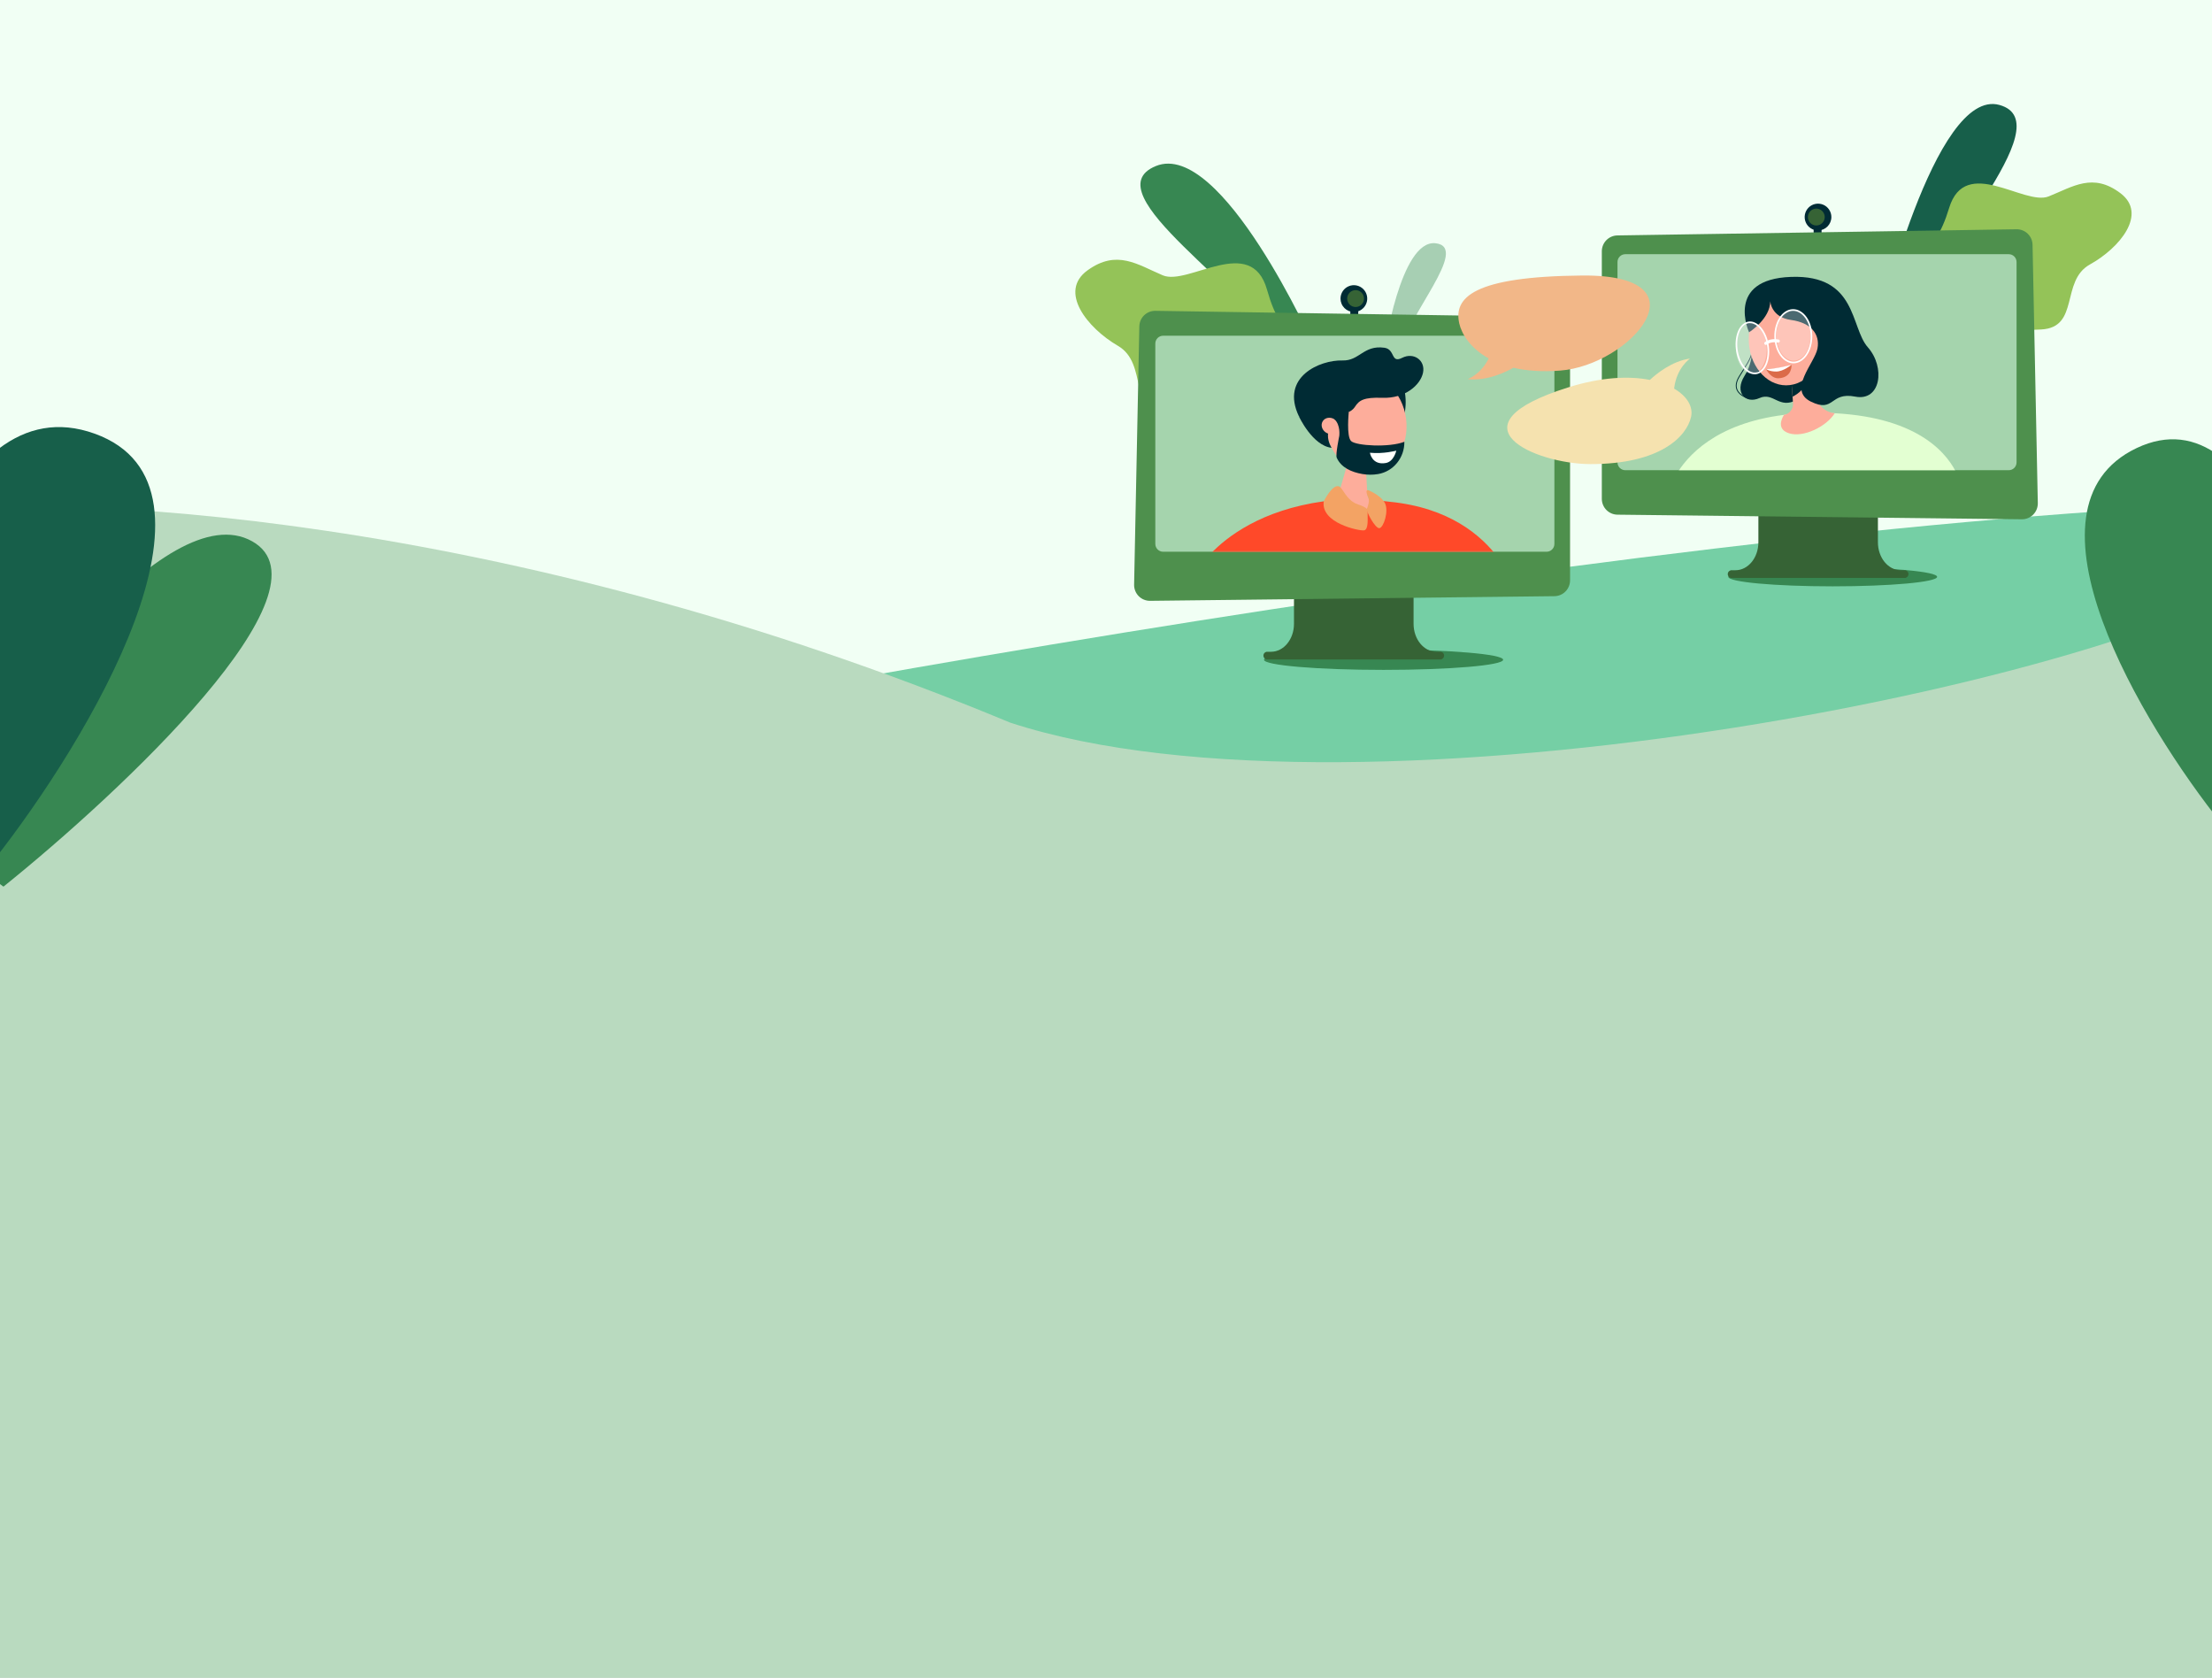
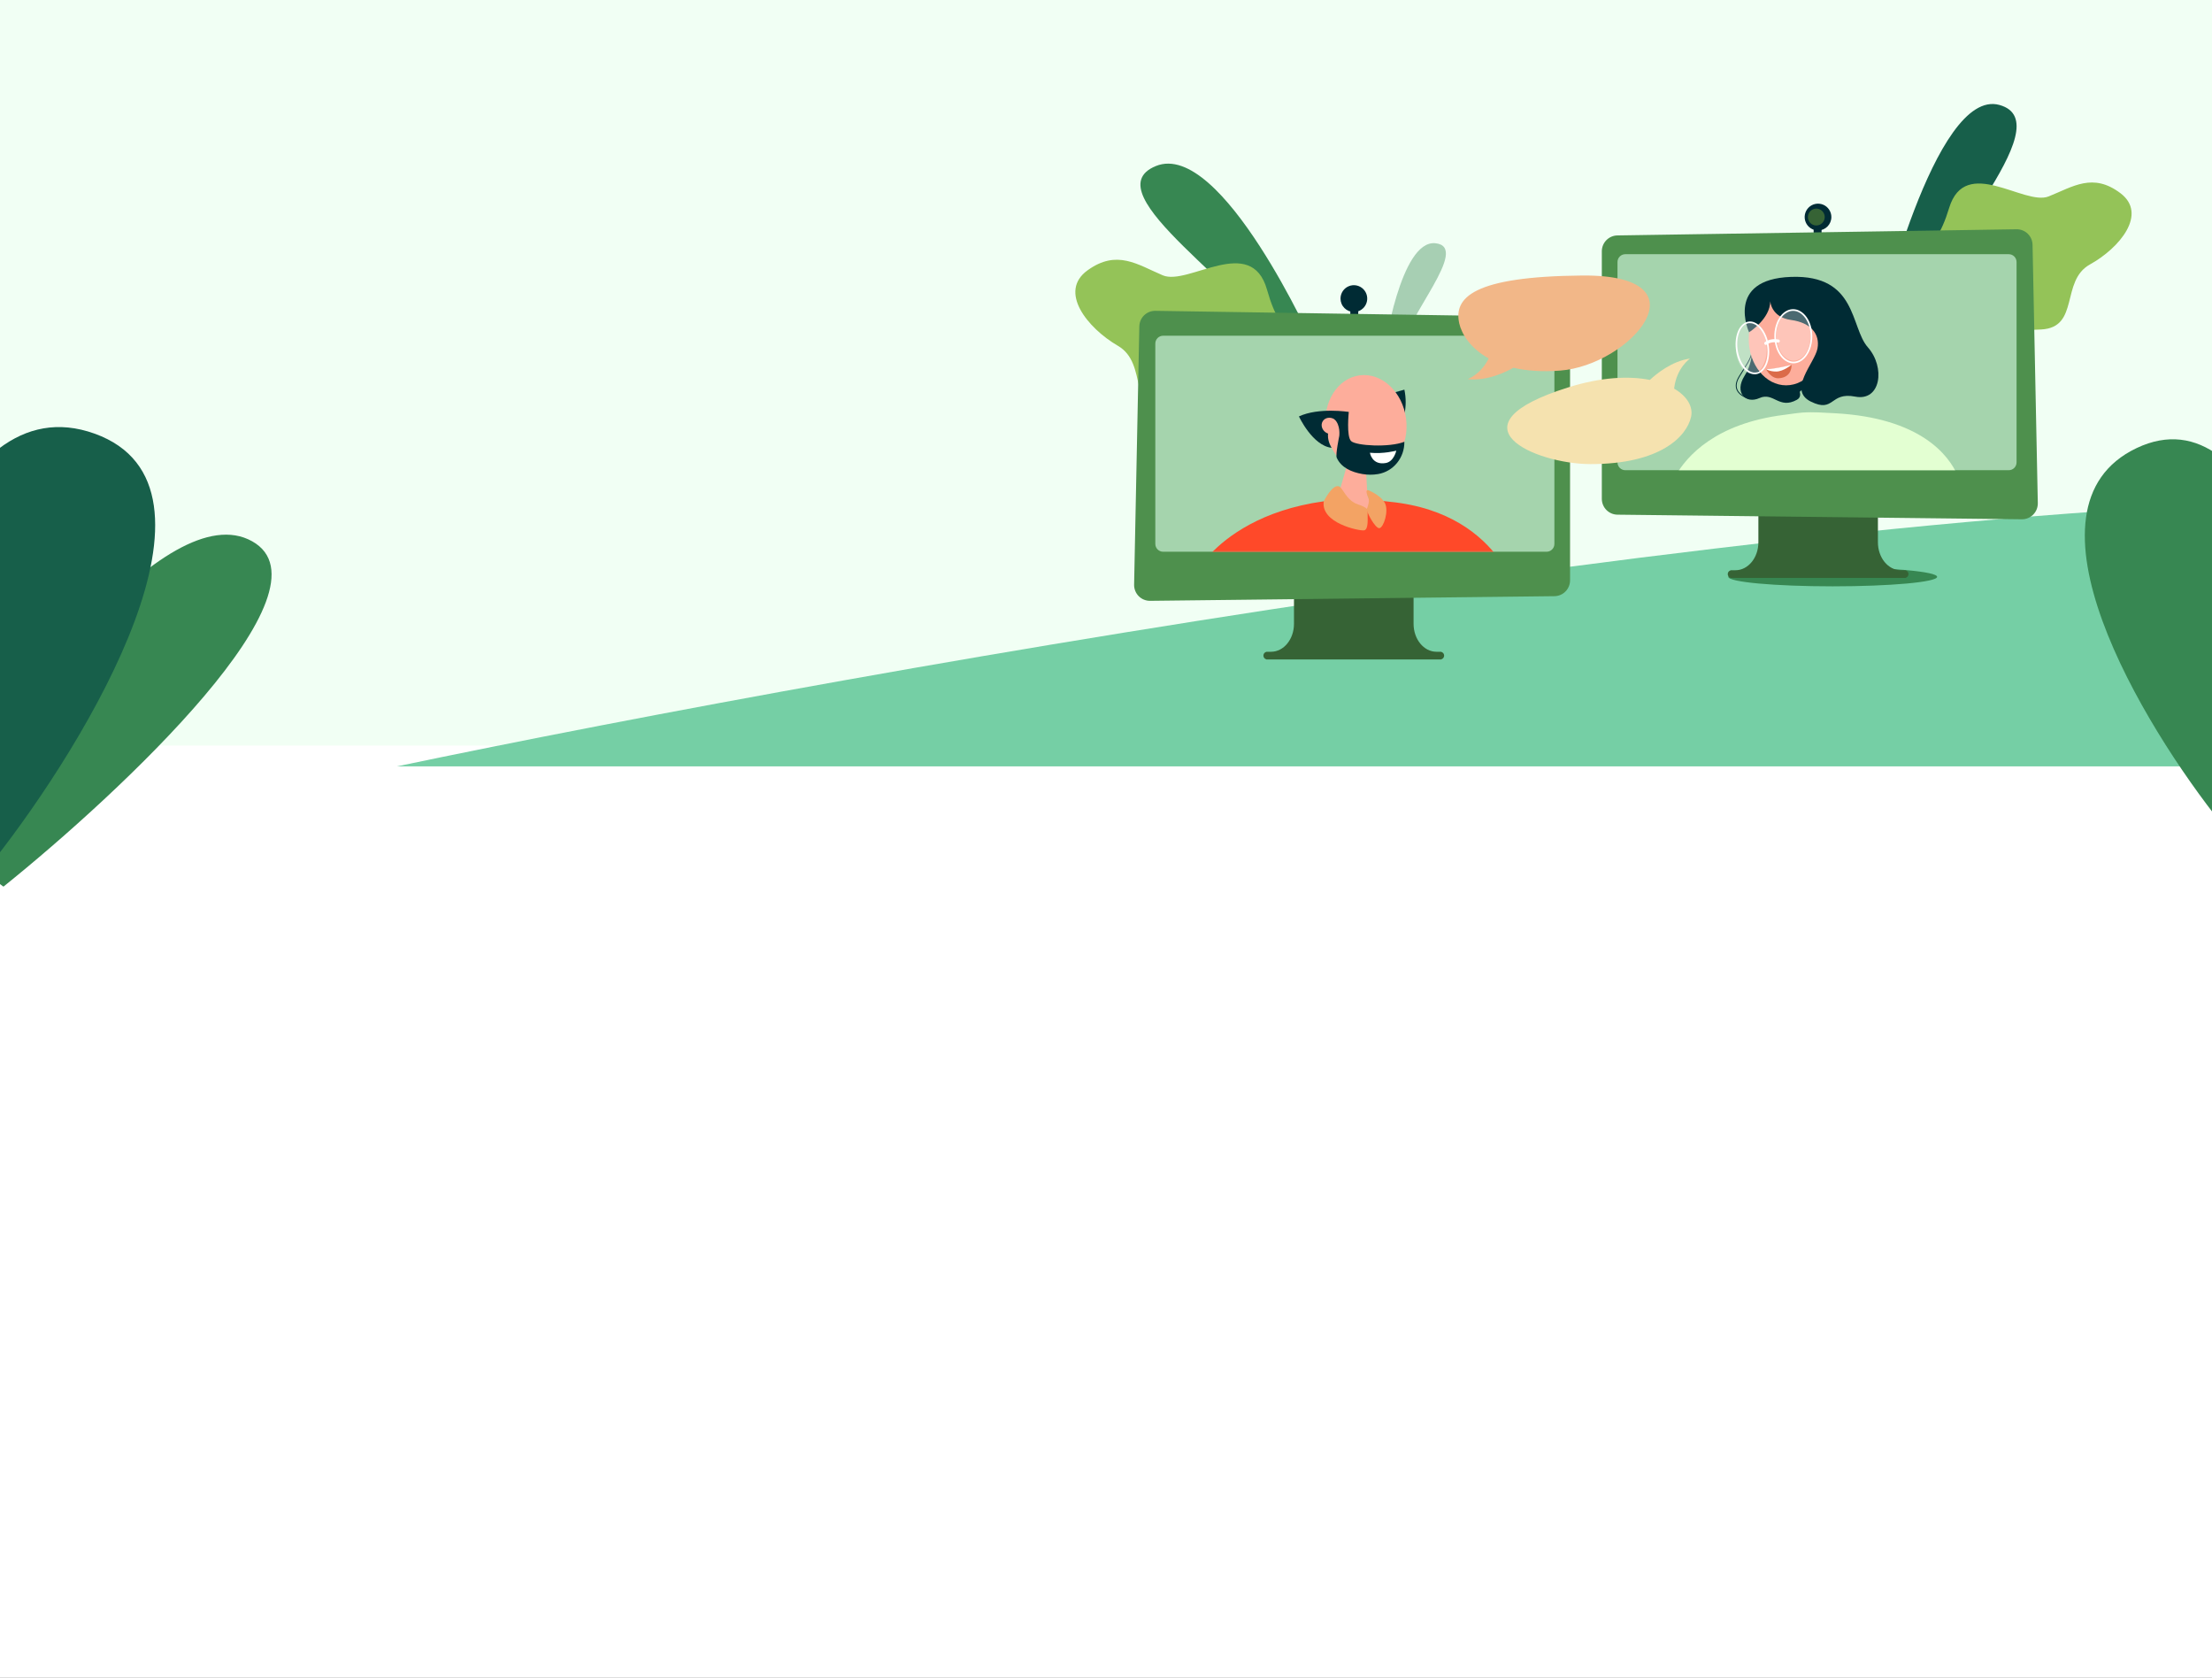
<svg xmlns="http://www.w3.org/2000/svg" width="1920" height="1456" viewBox="0 0 1920 1456" fill="none">
  <rect x="0" y="0" width="1920" height="1456" fill="#333333" stroke="none" />
  <g id="Frame 465" clip-path="url(#clip0_3023_452)">
    <rect width="1920" height="1456" fill="white" />
    <g id="Group 617">
      <rect id="Rectangle 621" x="0" width="1920" height="647" fill="#F1FFF4" />
      <path id="Vector 20" d="M2163.39 436.061C1690.59 413.661 753.726 579.394 344.393 665.061H2163.39V436.061Z" fill="#75CFA5" />
-       <path id="Vector 354" d="M876.893 627.098C434.093 443.098 54.059 428.098 -80.607 443.598V1456H2005.39V477.598C1871.89 589.098 1181.39 726.598 876.893 627.098Z" fill="#B9DABF" />
      <g id="Layer_1">
-         <ellipse id="Ellipse 148" cx="1200.92" cy="572.521" rx="103.786" ry="8.789" fill="#378752" />
        <ellipse id="Ellipse 149" cx="1590.8" cy="500.566" rx="90.607" ry="8.239" fill="#378752" />
        <g id="Group" opacity="0.4">
          <path id="Vector" d="M1201.39 305.352C1201.39 305.352 1215.35 207.745 1246 211.084C1276.65 214.422 1219.78 275.206 1216.79 303.7L1201.39 305.352Z" fill="#378752" />
        </g>
        <path id="Vector_2" d="M1299.81 497.041C1277.78 487.128 1259.74 518.309 1242.02 496.962C1225.58 477.141 1226.81 475.648 1213.24 476.952C1211.23 477.14 1209.27 477.69 1207.46 478.576C1203.6 480.468 1195.63 483.303 1189.28 478.576C1161.98 458.211 1187.24 441.706 1178.8 406.981C1176.44 397.262 1174.52 387.88 1173.1 379.242C1178 375.812 1186.45 371.633 1197.34 373.13C1201.87 373.791 1206.24 375.237 1210.27 377.401C1235.23 390.43 1234.64 405.889 1271.7 392.46C1308.76 379.031 1304.84 434.646 1320.83 444.405C1336.82 454.164 1353.37 459.418 1353.33 484.007C1353.29 508.596 1321.84 506.972 1299.81 497.041Z" fill="#378752" />
        <g id="Group_2" opacity="0.4">
          <path id="Vector_3" d="M1181.21 417.769L1181.28 416.174C1181.98 416.208 1252.44 419.981 1352.7 490.495L1351.78 491.799C1251.9 421.548 1181.93 417.797 1181.21 417.769Z" fill="#E3FFD2" />
          <path id="Vector_4" d="M1270.57 424.892C1266.19 403.556 1270.75 392.551 1270.95 392.094L1272.41 392.717C1272.36 392.826 1267.85 403.779 1272.14 424.572L1270.57 424.892Z" fill="#E3FFD2" />
          <path id="Vector_5" d="M1262.66 440.408C1263.75 431.261 1270.93 422.211 1283.42 414.247C1289.31 410.538 1295.54 407.417 1302.04 404.928L1302.57 406.426C1302.21 406.558 1266.75 419.575 1264.24 440.603L1262.66 440.408Z" fill="#E3FFD2" />
          <path id="Vector_6" d="M1290.25 457.348C1289.68 454.907 1289.44 453.443 1289.43 453.346L1291.01 453.129C1291.05 453.438 1295.63 484.218 1322.23 502.656L1321.33 503.965C1299.88 489.135 1292.45 466.444 1290.25 457.348Z" fill="#E3FFD2" />
          <path id="Vector_7" d="M1281.23 496.447C1280.17 485.419 1283.35 477.523 1286.21 472.847C1289.32 467.759 1292.66 465.312 1292.8 465.209L1293.73 466.501C1293.6 466.593 1280.87 476.1 1282.81 496.298L1281.23 496.447Z" fill="#E3FFD2" />
          <path id="Vector_8" d="M1215.47 467.993C1209.87 444.936 1219.93 424.766 1220.03 424.543L1221.44 425.27C1221.31 425.515 1208.9 450.487 1219.86 476.283L1218.41 476.917C1217.19 474.029 1216.2 471.044 1215.47 467.993Z" fill="#E3FFD2" />
-           <path id="Vector_9" d="M1215.1 443.838L1215.6 442.329C1224.06 445.13 1236.53 453.443 1247.88 477.117C1252.05 485.882 1255.4 495.017 1257.89 504.405L1256.34 504.782C1256.22 504.267 1243.5 453.254 1215.1 443.838Z" fill="#E3FFD2" />
+           <path id="Vector_9" d="M1215.1 443.838L1215.6 442.329C1224.06 445.13 1236.53 453.443 1247.88 477.117L1256.34 504.782C1256.22 504.267 1243.5 453.254 1215.1 443.838Z" fill="#E3FFD2" />
        </g>
        <path id="Vector_10" d="M1140.69 300.502C1140.69 300.502 1060.31 120.758 1003.26 144.09C946.207 167.421 1088.77 252.77 1110.23 305.824L1140.69 300.502Z" fill="#378752" />
        <path id="Vector_11" d="M970.356 300.09C997.077 315.652 978.218 357.712 1013.57 360.256C1048.92 362.8 1046.89 359.793 1058.04 379.168C1058.04 379.168 1059.72 394.941 1072 401.464C1120.46 427.191 1215.29 373.805 1175.25 314.417C1172.36 310.129 1167.1 307.133 1161.18 304.126C1129.06 287.844 1113.49 299.999 1099.75 251.358C1086 202.717 1031.33 248.299 1009.27 238.918C987.208 229.536 969.439 216.215 943.978 234.584C918.518 252.953 943.636 284.545 970.356 300.09Z" fill="#94C358" />
        <path id="Vector_12" d="M1488.25 237.608C1510.7 240.627 1531.06 234.424 1548.77 219.165C1549.39 218.639 1549.97 218.142 1550.12 218.062C1550.08 218.067 1550.04 218.067 1550 218.062L1549.92 216.97C1549.59 216.97 1549.35 217.198 1548.06 218.308C1530.59 233.349 1510.52 239.461 1488.4 236.488L1488.25 237.608Z" fill="#378752" />
        <path id="Vector_13" d="M1509.35 224.733C1508.25 230.451 1509.73 232.48 1511.95 232.915C1514.17 233.349 1516.31 232.006 1517.42 226.306C1519.43 215.924 1516.37 210.126 1516.37 210.126C1516.37 210.126 1511.39 214.203 1509.35 224.733Z" fill="#378752" />
        <path id="Vector_14" d="M1544.21 217.004C1539.55 220.434 1539.25 222.944 1540.59 224.779C1541.93 226.614 1544.41 227.066 1549.07 223.636C1557.58 217.387 1559.26 211.058 1559.26 211.058C1559.26 211.058 1552.84 210.658 1544.21 217.004Z" fill="#378752" />
        <path id="Vector_15" d="M1629.79 285.29C1629.79 285.29 1679.24 75.474 1735.5 91.082C1791.76 106.689 1671.31 224.289 1658.84 285.833L1629.79 285.29Z" fill="#175F4A" />
        <path id="Vector_16" d="M1814.07 229.476C1788.31 243.768 1805.43 284.193 1771.72 285.903C1738 287.612 1740 284.794 1729 303.02C1729 303.02 1727.09 318.01 1715.26 323.973C1668.61 347.492 1579.36 294.764 1618.67 239.012C1621.52 235.01 1626.57 232.237 1632.27 229.493C1663.18 214.629 1677.77 226.52 1691.83 180.475C1705.88 134.43 1757.06 178.937 1778.23 170.442C1799.4 161.946 1816.61 149.62 1840.49 167.623C1864.37 185.626 1839.82 215.212 1814.07 229.476Z" fill="#94C358" />
        <path id="Vector_17" d="M1581.1 193.37H1574.23V203.272H1581.1V193.37Z" fill="#002B34" />
        <path id="Vector_18" d="M1589.61 188.35C1589.61 186.052 1588.94 183.804 1587.66 181.893C1586.39 179.982 1584.58 178.492 1582.46 177.612C1580.34 176.733 1578.01 176.502 1575.76 176.951C1573.52 177.399 1571.45 178.506 1569.83 180.132C1568.21 181.757 1567.1 183.828 1566.66 186.083C1566.21 188.337 1566.44 190.674 1567.32 192.798C1568.19 194.922 1569.68 196.737 1571.59 198.014C1573.49 199.291 1575.73 199.973 1578.02 199.973C1581.1 199.973 1584.05 198.748 1586.22 196.569C1588.39 194.389 1589.61 191.433 1589.61 188.35Z" fill="#002B34" />
        <path id="Vector_19" d="M1583.85 188.35C1583.85 186.903 1583.42 185.488 1582.62 184.284C1581.81 183.081 1580.67 182.143 1579.34 181.589C1578.01 181.035 1576.54 180.89 1575.12 181.173C1573.71 181.455 1572.41 182.152 1571.39 183.176C1570.37 184.199 1569.67 185.503 1569.39 186.922C1569.11 188.342 1569.25 189.813 1569.81 191.15C1570.36 192.488 1571.29 193.63 1572.49 194.435C1573.69 195.239 1575.11 195.668 1576.55 195.668C1578.48 195.668 1580.34 194.897 1581.71 193.525C1583.08 192.152 1583.85 190.291 1583.85 188.35Z" fill="#366335" />
        <path id="Union" fill-rule="evenodd" clip-rule="evenodd" d="M1630.02 418.958V470.555C1630.02 483.924 1638.85 494.769 1649.83 494.84H1653.21C1653.22 494.84 1653.24 494.84 1653.26 494.841H1654.1V494.963C1654.65 495.116 1655.15 495.408 1655.56 495.817C1656.18 496.442 1656.53 497.289 1656.53 498.173C1656.53 498.611 1656.45 499.044 1656.28 499.448C1656.11 499.852 1655.87 500.219 1655.56 500.528C1655.25 500.837 1654.88 501.082 1654.48 501.249C1654.36 501.3 1654.23 501.343 1654.1 501.379V501.501H1502.21V501.403C1502.05 501.363 1501.89 501.312 1501.74 501.249C1501.34 501.082 1500.97 500.837 1500.66 500.528C1500.35 500.219 1500.11 499.852 1499.94 499.448C1499.77 499.044 1499.69 498.611 1499.69 498.173C1499.69 497.289 1500.04 496.442 1500.66 495.817C1501.09 495.385 1501.63 495.084 1502.21 494.939V494.829H1506.39C1517.37 494.829 1526.27 483.961 1526.27 470.555V418.958H1630.02Z" fill="#366335" />
        <path id="Vector_20" d="M1754.9 450.619L1403.93 446.617C1400.32 446.575 1396.87 445.107 1394.33 442.532C1391.8 439.957 1390.37 436.482 1390.37 432.862V218.021C1390.38 214.416 1391.8 210.957 1394.33 208.391C1396.85 205.825 1400.28 204.356 1403.88 204.301L1750.31 198.949C1753.94 198.893 1757.44 200.279 1760.05 202.804C1762.66 205.33 1764.16 208.789 1764.24 212.424L1768.8 436.601C1768.83 438.444 1768.5 440.276 1767.81 441.987C1767.13 443.698 1766.11 445.254 1764.81 446.561C1763.51 447.869 1761.97 448.902 1760.27 449.599C1758.57 450.296 1756.74 450.643 1754.9 450.619Z" fill="#4E904D" />
        <path id="Vector_21" d="M1743.6 220.589H1410.74C1407 220.589 1403.97 223.627 1403.97 227.375V401.241C1403.97 404.989 1407 408.028 1410.74 408.028H1743.6C1747.33 408.028 1750.36 404.989 1750.36 401.241V227.375C1750.36 223.627 1747.33 220.589 1743.6 220.589Z" fill="#A5D4AD" />
        <g id="Clip path group">
          <mask id="mask0_3023_452" style="mask-type:luminance" maskUnits="userSpaceOnUse" x="1403" y="220" width="348" height="189">
            <g id="clip-path">
              <path id="Vector_22" d="M1743.6 220.589H1410.74C1407 220.589 1403.97 223.627 1403.97 227.375V401.241C1403.97 404.989 1407 408.028 1410.74 408.028H1743.6C1747.33 408.028 1750.36 404.989 1750.36 401.241V227.375C1750.36 223.627 1747.33 220.589 1743.6 220.589Z" fill="white" />
            </g>
          </mask>
          <g mask="url(#mask0_3023_452)">
            <g id="Group_3">
              <path id="Vector_23" d="M1517.8 346.055C1517.48 345.975 1509.76 344.1 1507.34 338.268C1505.95 334.918 1506.63 330.968 1509.35 326.537C1510.49 324.645 1511.57 322.941 1512.55 321.392C1519.17 310.815 1521.67 306.859 1519.86 298.346L1520.61 298.192C1522.45 307.002 1519.93 311.032 1513.19 321.798C1512.22 323.358 1511.15 325.068 1510 326.943C1507.41 331.151 1506.75 334.867 1508.04 337.977C1510.32 343.448 1517.9 345.3 1517.98 345.317L1517.8 346.055Z" fill="#002B34" />
              <path id="Vector_24" d="M1520.23 298.255C1520.23 298.255 1523.24 311.901 1514.22 326.188C1505.2 340.475 1515.02 350.909 1527.24 345.415C1539.45 339.921 1544.1 355.54 1559.73 346.907C1575.36 338.274 1520.23 298.255 1520.23 298.255Z" fill="#002B34" />
              <path id="Vector_25" d="M1699.22 412.641C1696.95 413.624 1694.5 414.13 1692.02 414.128H1460.42C1458.32 414.128 1456.23 413.764 1454.25 413.053C1464 395.942 1488.89 367.517 1548.45 360.028H1548.54C1553.74 359.382 1559.05 358.421 1564.6 358.015C1573.93 357.352 1583.22 358.13 1592.4 358.587C1592.43 358.592 1592.46 358.592 1592.48 358.587C1667.23 362.577 1691.54 395.193 1699.22 412.641Z" fill="#E3FFD2" />
-               <path id="Vector_26" d="M1592.4 358.575C1589.08 358.235 1585.92 357.016 1583.23 355.045C1580.55 353.074 1578.43 350.421 1577.1 347.358L1568.69 327.772L1566.25 322.089L1551.92 288.685L1554.41 323.324L1555.91 344.111L1556.34 350.04C1556.5 352.372 1555.79 354.682 1554.36 356.523C1552.92 358.364 1550.85 359.606 1548.56 360.01H1548.47C1545.92 364.172 1542.39 372.639 1552.93 376.018C1565.31 379.968 1585.34 370.198 1592.53 358.61L1592.4 358.575Z" fill="#FDAD9B" />
              <path id="Vector_27" d="M1568.73 327.223C1568.73 327.412 1568.73 327.601 1568.7 327.795C1567.88 338.96 1555.97 344.174 1555.97 344.174L1555.89 344.111L1554.39 323.324C1558.04 321.986 1563.23 320.609 1566.26 322.112C1567.84 322.89 1568.84 324.456 1568.73 327.223Z" fill="#002B34" />
              <path id="Vector_28" d="M1550.34 334.375C1568.26 334.375 1582.79 316.399 1582.79 294.224C1582.79 272.05 1568.26 254.074 1550.34 254.074C1532.42 254.074 1517.89 272.05 1517.89 294.224C1517.89 316.399 1532.42 334.375 1550.34 334.375Z" fill="#FDAD9B" />
              <path id="Vector_29" d="M1578.45 300.262C1574.78 303.784 1569.64 304.144 1566.97 301.068C1564.3 297.992 1565.13 292.652 1568.81 289.131C1572.48 285.609 1577.62 285.249 1580.28 288.325C1582.94 291.4 1582.14 296.763 1578.45 300.262Z" fill="#FDAD9B" />
              <path id="Vector_30" d="M1532.87 320.208C1540.4 320.19 1547.89 318.956 1555.03 316.555C1555.03 316.555 1555.96 327.515 1543.95 328.252C1536.97 328.675 1532.87 320.208 1532.87 320.208Z" fill="#DB6B49" />
              <path id="Vector_31" d="M1532.87 320.208C1532.87 320.208 1535.55 322.438 1541.81 322.409C1548.07 322.381 1555.03 316.555 1555.03 316.555C1555.03 316.555 1541.66 320.237 1532.87 320.208Z" fill="white" />
              <path id="Vector_32" d="M1536.56 261.352C1536.56 261.352 1537.26 275.284 1554.61 277.662C1571.96 280.041 1579.89 289.92 1577.56 302.451C1575.24 314.983 1551.3 338.469 1571.86 348.531C1592.43 358.593 1588.04 339.824 1610.32 344.174C1632.6 348.525 1636.62 318.693 1621.28 301.377C1605.94 284.06 1612.16 238.243 1554.62 240.279C1497.09 242.314 1518.17 288.336 1518.17 288.336C1518.17 288.336 1536.6 276.736 1536.56 261.352Z" fill="#002B34" />
              <path id="Vector_33" d="M1523.11 324.788C1521.93 324.782 1520.76 324.565 1519.65 324.148C1514.78 322.347 1510.49 316.944 1508.19 309.706C1504.44 297.929 1507.05 284.797 1514.07 280.441C1515.3 279.648 1516.71 279.16 1518.17 279.017C1519.64 278.874 1521.11 279.08 1522.48 279.618C1527.36 281.419 1531.65 286.815 1533.95 294.053C1537.69 305.836 1535.09 318.968 1528.07 323.324C1526.59 324.271 1524.87 324.779 1523.11 324.788ZM1519.03 280.429C1517.54 280.437 1516.08 280.867 1514.82 281.67C1508.37 285.672 1506 298.078 1509.56 309.266C1511.73 316.087 1515.69 321.14 1520.15 322.787C1521.32 323.244 1522.57 323.419 1523.81 323.299C1525.06 323.179 1526.26 322.767 1527.31 322.095C1533.77 318.065 1536.13 305.682 1532.57 294.493C1530.41 287.679 1526.44 282.625 1521.98 280.978C1521.04 280.621 1520.04 280.436 1519.03 280.429Z" fill="white" />
              <g id="Group_4" opacity="0.3">
                <path id="Vector_34" d="M1570.73 284.412C1573.33 295.846 1569.17 308.184 1561.43 311.9C1553.7 315.616 1545.31 309.344 1542.71 297.882C1540.1 286.419 1544.27 274.105 1552 270.388C1559.74 266.672 1568.12 272.944 1570.73 284.412Z" fill="white" />
              </g>
              <g id="Group_5" opacity="0.3">
                <path id="Vector_35" d="M1532.64 295.276C1535.25 306.796 1531.77 319.288 1524.87 323.17C1517.97 327.052 1510.27 320.883 1507.65 309.357C1505.04 297.832 1508.52 285.346 1515.42 281.464C1522.32 277.582 1530.03 283.762 1532.64 295.276Z" fill="white" />
              </g>
              <path id="Vector_36" d="M1556.73 315.292C1554.88 315.281 1553.05 314.845 1551.38 314.017C1546.4 311.587 1542.59 306.11 1540.94 298.987C1538.09 286.735 1542.73 273.5 1551.25 269.487C1552.89 268.688 1554.7 268.28 1556.52 268.295C1558.35 268.31 1560.14 268.747 1561.77 269.573C1566.76 271.997 1570.56 277.473 1572.22 284.597C1575.07 296.849 1570.43 310.083 1561.9 314.097C1560.29 314.874 1558.52 315.282 1556.73 315.292ZM1556.42 269.744C1554.85 269.753 1553.29 270.113 1551.86 270.796C1543.92 274.535 1539.65 287.032 1542.34 298.655C1543.88 305.258 1547.47 310.512 1552.03 312.713C1553.47 313.44 1555.05 313.824 1556.66 313.837C1558.27 313.85 1559.86 313.491 1561.31 312.788C1569.25 309.049 1573.52 296.551 1570.82 284.929C1569.3 278.331 1565.69 273.071 1561.13 270.87C1559.67 270.142 1558.06 269.757 1556.42 269.744Z" fill="white" />
              <path id="Vector_37" d="M1532.72 299.284C1532.44 299.283 1532.17 299.198 1531.95 299.039C1531.72 298.879 1531.55 298.654 1531.46 298.394C1531.36 298.134 1531.35 297.851 1531.42 297.584C1531.49 297.316 1531.65 297.078 1531.86 296.9C1532.04 296.746 1536.42 293.167 1543.77 294.613C1543.94 294.647 1544.11 294.715 1544.25 294.814C1544.4 294.912 1544.53 295.038 1544.63 295.185C1544.73 295.333 1544.79 295.498 1544.83 295.672C1544.86 295.846 1544.87 296.025 1544.83 296.2C1544.8 296.374 1544.73 296.539 1544.63 296.687C1544.53 296.835 1544.41 296.962 1544.26 297.061C1544.11 297.16 1543.95 297.229 1543.78 297.264C1543.6 297.299 1543.42 297.3 1543.25 297.266C1537.22 296.077 1533.72 298.855 1533.56 298.981C1533.32 299.175 1533.03 299.282 1532.72 299.284Z" fill="white" />
            </g>
          </g>
        </g>
        <path id="Vector_38" d="M1172.07 274.026H1178.94V264.124H1172.07V274.026Z" fill="#002B34" />
        <path id="Vector_39" d="M1163.56 259.099C1163.56 256.8 1164.24 254.552 1165.51 252.641C1166.79 250.73 1168.6 249.24 1170.72 248.36C1172.83 247.481 1175.17 247.251 1177.41 247.7C1179.66 248.149 1181.73 249.256 1183.35 250.882C1184.97 252.508 1186.07 254.58 1186.52 256.835C1186.97 259.09 1186.73 261.427 1185.86 263.551C1184.98 265.674 1183.49 267.489 1181.59 268.766C1179.68 270.042 1177.44 270.723 1175.14 270.722C1173.62 270.722 1172.12 270.421 1170.71 269.837C1169.3 269.253 1168.03 268.396 1166.95 267.317C1165.88 266.238 1165.02 264.956 1164.44 263.546C1163.86 262.136 1163.56 260.625 1163.56 259.099Z" fill="#002B34" />
-         <path id="Vector_40" d="M1169.35 259.099C1169.35 257.651 1169.78 256.236 1170.58 255.033C1171.38 253.83 1172.52 252.892 1173.86 252.338C1175.19 251.784 1176.66 251.639 1178.07 251.921C1179.49 252.204 1180.79 252.901 1181.81 253.924C1182.83 254.948 1183.53 256.251 1183.81 257.671C1184.09 259.09 1183.94 260.562 1183.39 261.899C1182.84 263.236 1181.9 264.379 1180.7 265.183C1179.5 265.987 1178.09 266.416 1176.65 266.416C1174.71 266.416 1172.86 265.645 1171.49 264.273C1170.12 262.901 1169.35 261.039 1169.35 259.099Z" fill="#366335" />
        <path id="Union_2" fill-rule="evenodd" clip-rule="evenodd" d="M1123.17 489.712V541.309C1123.17 554.688 1114.31 565.54 1103.36 565.583H1099.96C1099.95 565.583 1099.94 565.583 1099.93 565.583H1099.12V565.692C1098.97 565.731 1098.83 565.779 1098.69 565.837C1098.29 566.004 1097.92 566.25 1097.61 566.56C1097.3 566.869 1097.06 567.237 1096.89 567.641C1096.73 568.045 1096.64 568.479 1096.64 568.916C1096.64 569.353 1096.73 569.786 1096.89 570.19C1097.06 570.594 1097.3 570.961 1097.61 571.271C1097.92 571.58 1098.29 571.825 1098.69 571.992C1098.83 572.049 1098.97 572.097 1099.12 572.135V572.243H1251.02V572.131C1251.16 572.094 1251.3 572.047 1251.44 571.992C1251.84 571.825 1252.2 571.58 1252.51 571.271C1252.82 570.962 1253.07 570.595 1253.23 570.191C1253.4 569.787 1253.49 569.354 1253.49 568.916C1253.49 568.032 1253.14 567.184 1252.51 566.559C1252.1 566.142 1251.58 565.847 1251.02 565.697V565.583H1250.19C1250.18 565.583 1250.17 565.583 1250.16 565.583H1246.77C1235.83 565.54 1226.97 554.688 1226.97 541.309V489.712H1123.17Z" fill="#366335" />
        <path id="Vector_41" d="M998.273 521.384L1349.25 517.348C1352.86 517.306 1356.3 515.838 1358.84 513.263C1361.38 510.688 1362.8 507.214 1362.8 503.593V288.775C1362.79 285.17 1361.37 281.711 1358.85 279.145C1356.32 276.579 1352.89 275.11 1349.3 275.055L1002.86 269.732C999.231 269.677 995.73 271.063 993.121 273.588C990.511 276.113 989.004 279.571 988.929 283.207L984.403 507.383C984.37 509.223 984.705 511.051 985.389 512.759C986.074 514.467 987.093 516.019 988.386 517.325C989.679 518.63 991.221 519.662 992.919 520.359C994.617 521.057 996.438 521.405 998.273 521.384Z" fill="#4E904D" />
        <path id="Vector_42" d="M1009.58 478.781L1342.44 478.781C1346.18 478.781 1349.21 475.743 1349.21 471.995V298.129C1349.21 294.381 1346.18 291.343 1342.44 291.343H1009.58C1005.84 291.343 1002.81 294.381 1002.81 298.129V471.995C1002.81 475.743 1005.84 478.781 1009.58 478.781Z" fill="#A5D4AD" />
        <g id="Clip path group_2">
          <mask id="mask1_3023_452" style="mask-type:luminance" maskUnits="userSpaceOnUse" x="1002" y="291" width="348" height="188">
            <g id="clip-path-2">
              <path id="Vector_43" d="M1009.58 478.781L1342.44 478.781C1346.18 478.781 1349.21 475.743 1349.21 471.995V298.129C1349.21 294.381 1346.18 291.343 1342.44 291.343H1009.58C1005.84 291.343 1002.81 294.381 1002.81 298.129V471.995C1002.81 475.743 1005.84 478.781 1009.58 478.781Z" fill="white" />
            </g>
          </mask>
          <g mask="url(#mask1_3023_452)">
            <g id="Group_6">
              <path id="Vector_44" d="M1218.99 338.137C1220.49 345.259 1220.49 352.619 1218.99 359.741C1216.49 371.747 1204.29 342.219 1204.29 342.219L1218.99 338.137Z" fill="#002B34" />
              <path id="Vector_45" d="M1300.99 484.813C1300.45 484.859 1299.9 484.882 1299.36 484.882H1062.61C1058.28 484.889 1054.09 483.376 1050.76 480.605C1064.64 465.998 1094.72 442.524 1149.02 435.018C1150.69 434.783 1152.37 434.572 1154.08 434.372C1155.79 434.172 1157.42 433.995 1159.09 433.846C1163.15 433.469 1167.24 433.211 1171.33 433.086C1176.51 432.931 1181.73 432.983 1186.95 433.286L1188.09 433.36H1188.48C1192.78 433.686 1196.96 434.298 1201.07 434.818C1202.73 435.029 1204.37 435.224 1206.01 435.389C1257.9 440.409 1286.2 464.689 1300.99 484.813Z" fill="#FF4929" />
              <path id="Vector_46" d="M1159.7 447.492C1149.61 441.695 1159.92 435.584 1162.14 427.963L1169.02 404.386L1171.01 397.525L1182.78 357.163L1185.06 397.085L1186.42 421.051L1186.85 428.637C1187.15 433.783 1190.27 434.818 1194.17 439.237C1195.75 441.026 1198.55 439.568 1186.46 441.609C1176.48 443.284 1166.8 451.591 1159.7 447.492Z" fill="#FDAD9B" />
              <path id="Vector_47" d="M1220.45 363.212C1217.41 339.972 1199.36 323.192 1180.14 325.714C1160.92 328.235 1147.81 349.153 1150.85 372.376C1153.89 395.599 1171.94 412.395 1191.16 409.874C1210.38 407.353 1223.49 386.451 1220.45 363.212Z" fill="#FDAD9B" />
-               <path id="Vector_48" d="M1150 360.222L1166.99 358.455C1168.84 358.276 1170.62 357.682 1172.21 356.717C1173.8 355.752 1175.15 354.441 1176.17 352.881C1179.64 347.421 1183.83 344.614 1199.68 345.209C1219.75 345.963 1233 333.969 1235.17 323.438C1237.38 312.69 1227.11 305.407 1217.03 310.529C1206.94 315.652 1211.28 303.097 1201.59 301.754C1183.47 299.261 1180.08 313.262 1165.25 312.805C1145.81 312.233 1110.98 327.029 1127.5 361.354L1150 360.222Z" fill="#002B34" />
              <path id="Vector_49" d="M1127.47 361.354C1127.47 361.354 1139.2 386.743 1155.84 388.601C1155.84 388.601 1142.38 369.255 1170.74 357.46C1170.74 357.46 1144.71 353.356 1127.47 361.354Z" fill="#002B34" />
              <path id="Vector_50" d="M1150.92 375.36C1154.48 377.647 1159.01 376.887 1161.03 373.702C1163.05 370.518 1161.81 366.087 1158.25 363.818C1154.7 361.548 1150.17 362.291 1148.15 365.476C1146.12 368.66 1147.36 373.091 1150.92 375.36Z" fill="#FDAD9B" />
              <path id="Vector_51" d="M1170.74 357.46C1170.74 357.46 1168.46 378.768 1172.8 382.798C1177.13 386.829 1205.67 388.555 1218.97 383.37C1219.19 397.057 1209.57 409.137 1196.12 411.384C1191.6 412.149 1186.99 412.133 1182.48 411.338C1173.16 409.703 1164.08 405.832 1160.25 397.154C1159.11 394.513 1162.48 378.288 1162.48 378.288C1162.48 378.288 1163.77 368.752 1158.24 363.795C1158.25 363.818 1164.63 358.061 1170.74 357.46Z" fill="#002B34" />
              <path id="Vector_52" d="M1211.97 391.077C1211.97 391.077 1201.03 394.05 1189.07 392.889C1189.07 392.889 1190.82 403.991 1202.92 401.779C1209.95 400.493 1211.97 391.077 1211.97 391.077Z" fill="white" />
              <path id="Vector_53" d="M1149.01 435.023C1149.01 435.023 1156.42 419.93 1162.24 422.046C1165.53 423.24 1168.57 434.166 1178.3 437.527C1188.04 440.889 1187.24 442.33 1187.08 445.531C1186.91 448.733 1188.22 459.772 1183.88 460.252C1179.55 460.733 1146.22 453.969 1149.01 435.023Z" fill="#F3A364" />
              <path id="Vector_54" d="M1186.1 426.574C1186.09 426.363 1186.13 426.153 1186.23 425.965C1186.32 425.777 1186.46 425.616 1186.64 425.497C1186.81 425.379 1187.01 425.307 1187.22 425.288C1187.43 425.269 1187.64 425.304 1187.84 425.39C1190.94 426.762 1199.04 430.764 1202.03 436.407C1205.75 443.45 1200.89 458.017 1197.26 458.332C1193.64 458.646 1185.59 443.599 1186.43 441.604C1187.28 439.608 1188.89 434.892 1187.82 432.376C1187.06 430.667 1186.18 428.243 1186.1 426.574Z" fill="#F3A364" />
            </g>
          </g>
        </g>
        <path id="Vector_55" d="M1373.26 239.089C1278.31 239.912 1261.68 258.464 1266.62 280.646C1268.62 289.656 1276.17 302.142 1292.18 311.049C1285.27 325.039 1273.99 328.984 1273.99 328.984C1290.98 331.007 1308.1 322.266 1313.6 319.122C1324.73 321.711 1338.15 322.815 1354.22 321.591C1415.17 316.943 1484.08 238.123 1373.26 239.089Z" fill="#F2B788" />
        <path id="Vector_56" d="M1453.13 337.233C1455.22 319.013 1466.94 311.169 1466.94 311.169C1451.12 313.325 1437.52 324.582 1432.08 329.675C1414.13 326.137 1390.09 327.109 1361.29 336.136C1255.53 369.295 1332.79 402.59 1380.25 402.722C1441.37 402.888 1464.11 378.545 1467.84 361.771C1469.78 353.058 1464.5 343.859 1453.13 337.233Z" fill="#F5E2AF" />
      </g>
      <path id="Vector 22" d="M218.849 469.711C292.818 511.15 105.768 686.772 2.996 769.404L-59.22 723.166C2.649 621.415 144.879 428.272 218.849 469.711Z" fill="#378752" />
      <path id="Vector 21" d="M82.175 376.327C208.915 421.99 76.778 641.928 -5.133 746.19L-119.379 694.167C-105.003 569.194 -44.564 330.664 82.175 376.327Z" fill="#175F4A" />
      <path id="Vector 23" d="M1854.56 388.836C1963.01 337.308 2019.22 558.958 2033.78 676.224L1929.16 715.856C1859.11 628.319 1746.12 440.363 1854.56 388.836Z" fill="#378752" />
    </g>
    <rect id="image 150" x="679" y="1347" width="15" height="16" />
    <rect id="image 149" x="665" y="1342" width="28" height="30" />
  </g>
  <defs>
    <clipPath id="clip0_3023_452">
      <rect width="1920" height="1456" fill="white" />
    </clipPath>
  </defs>
</svg>